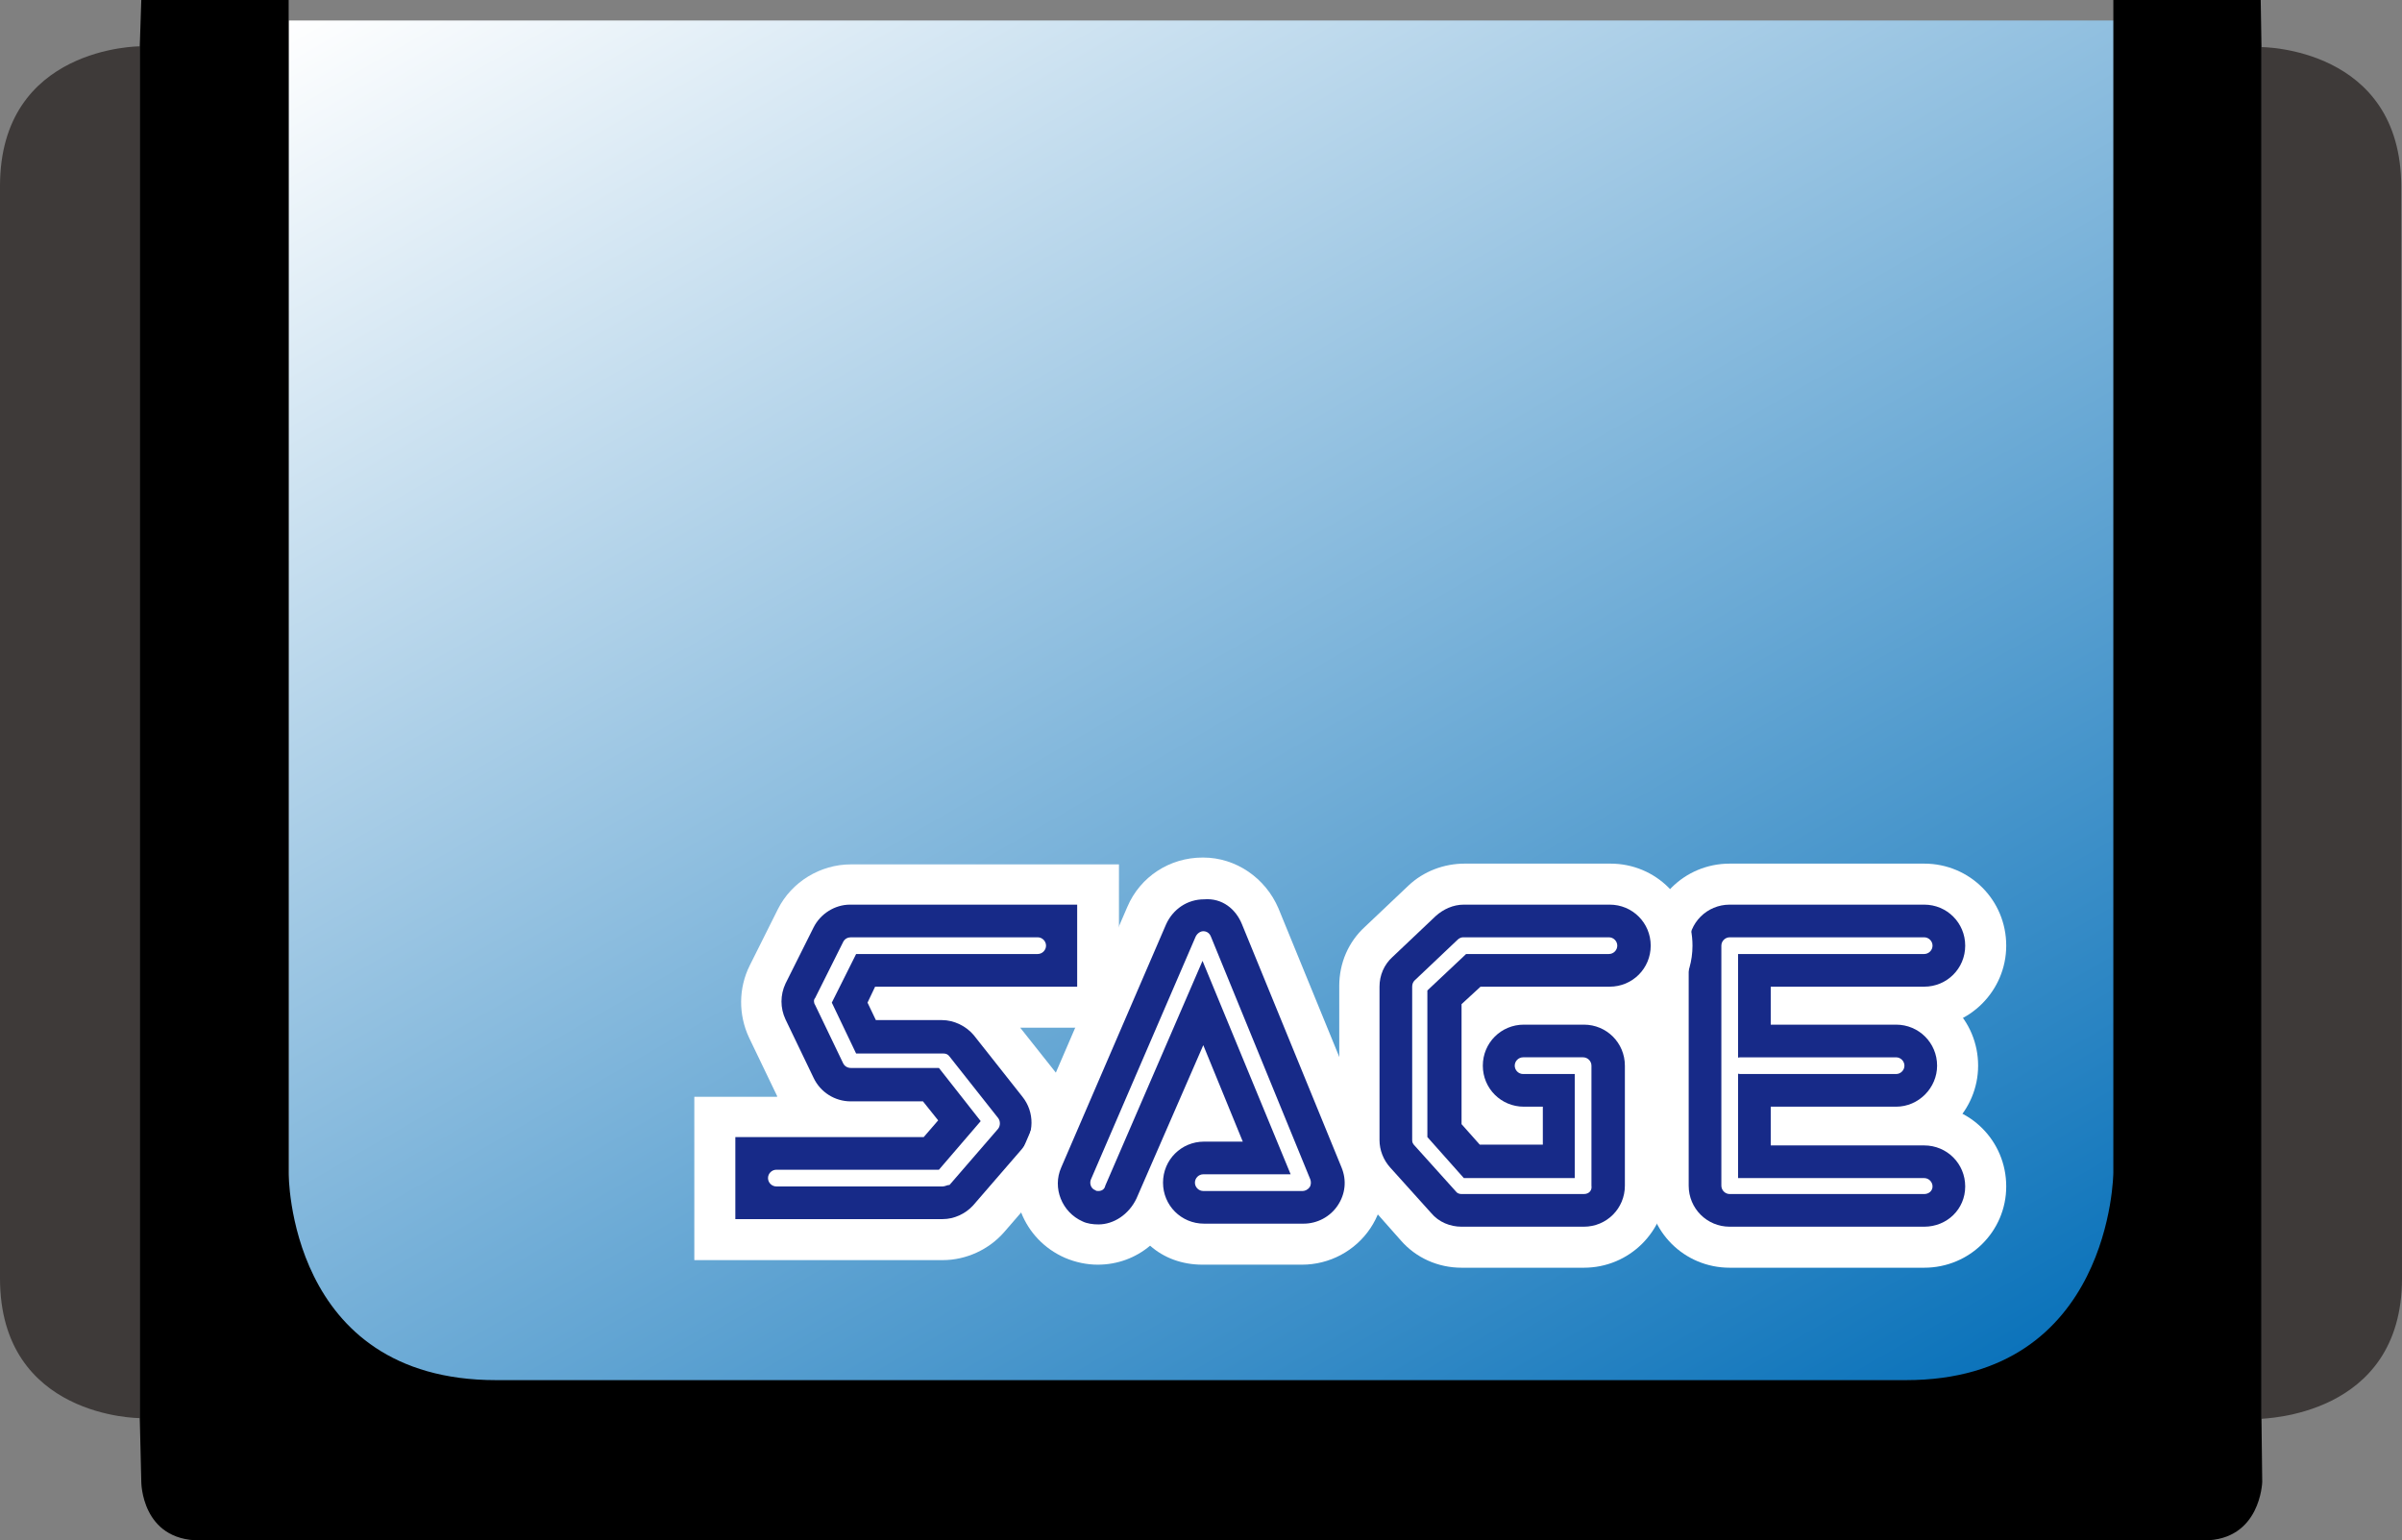
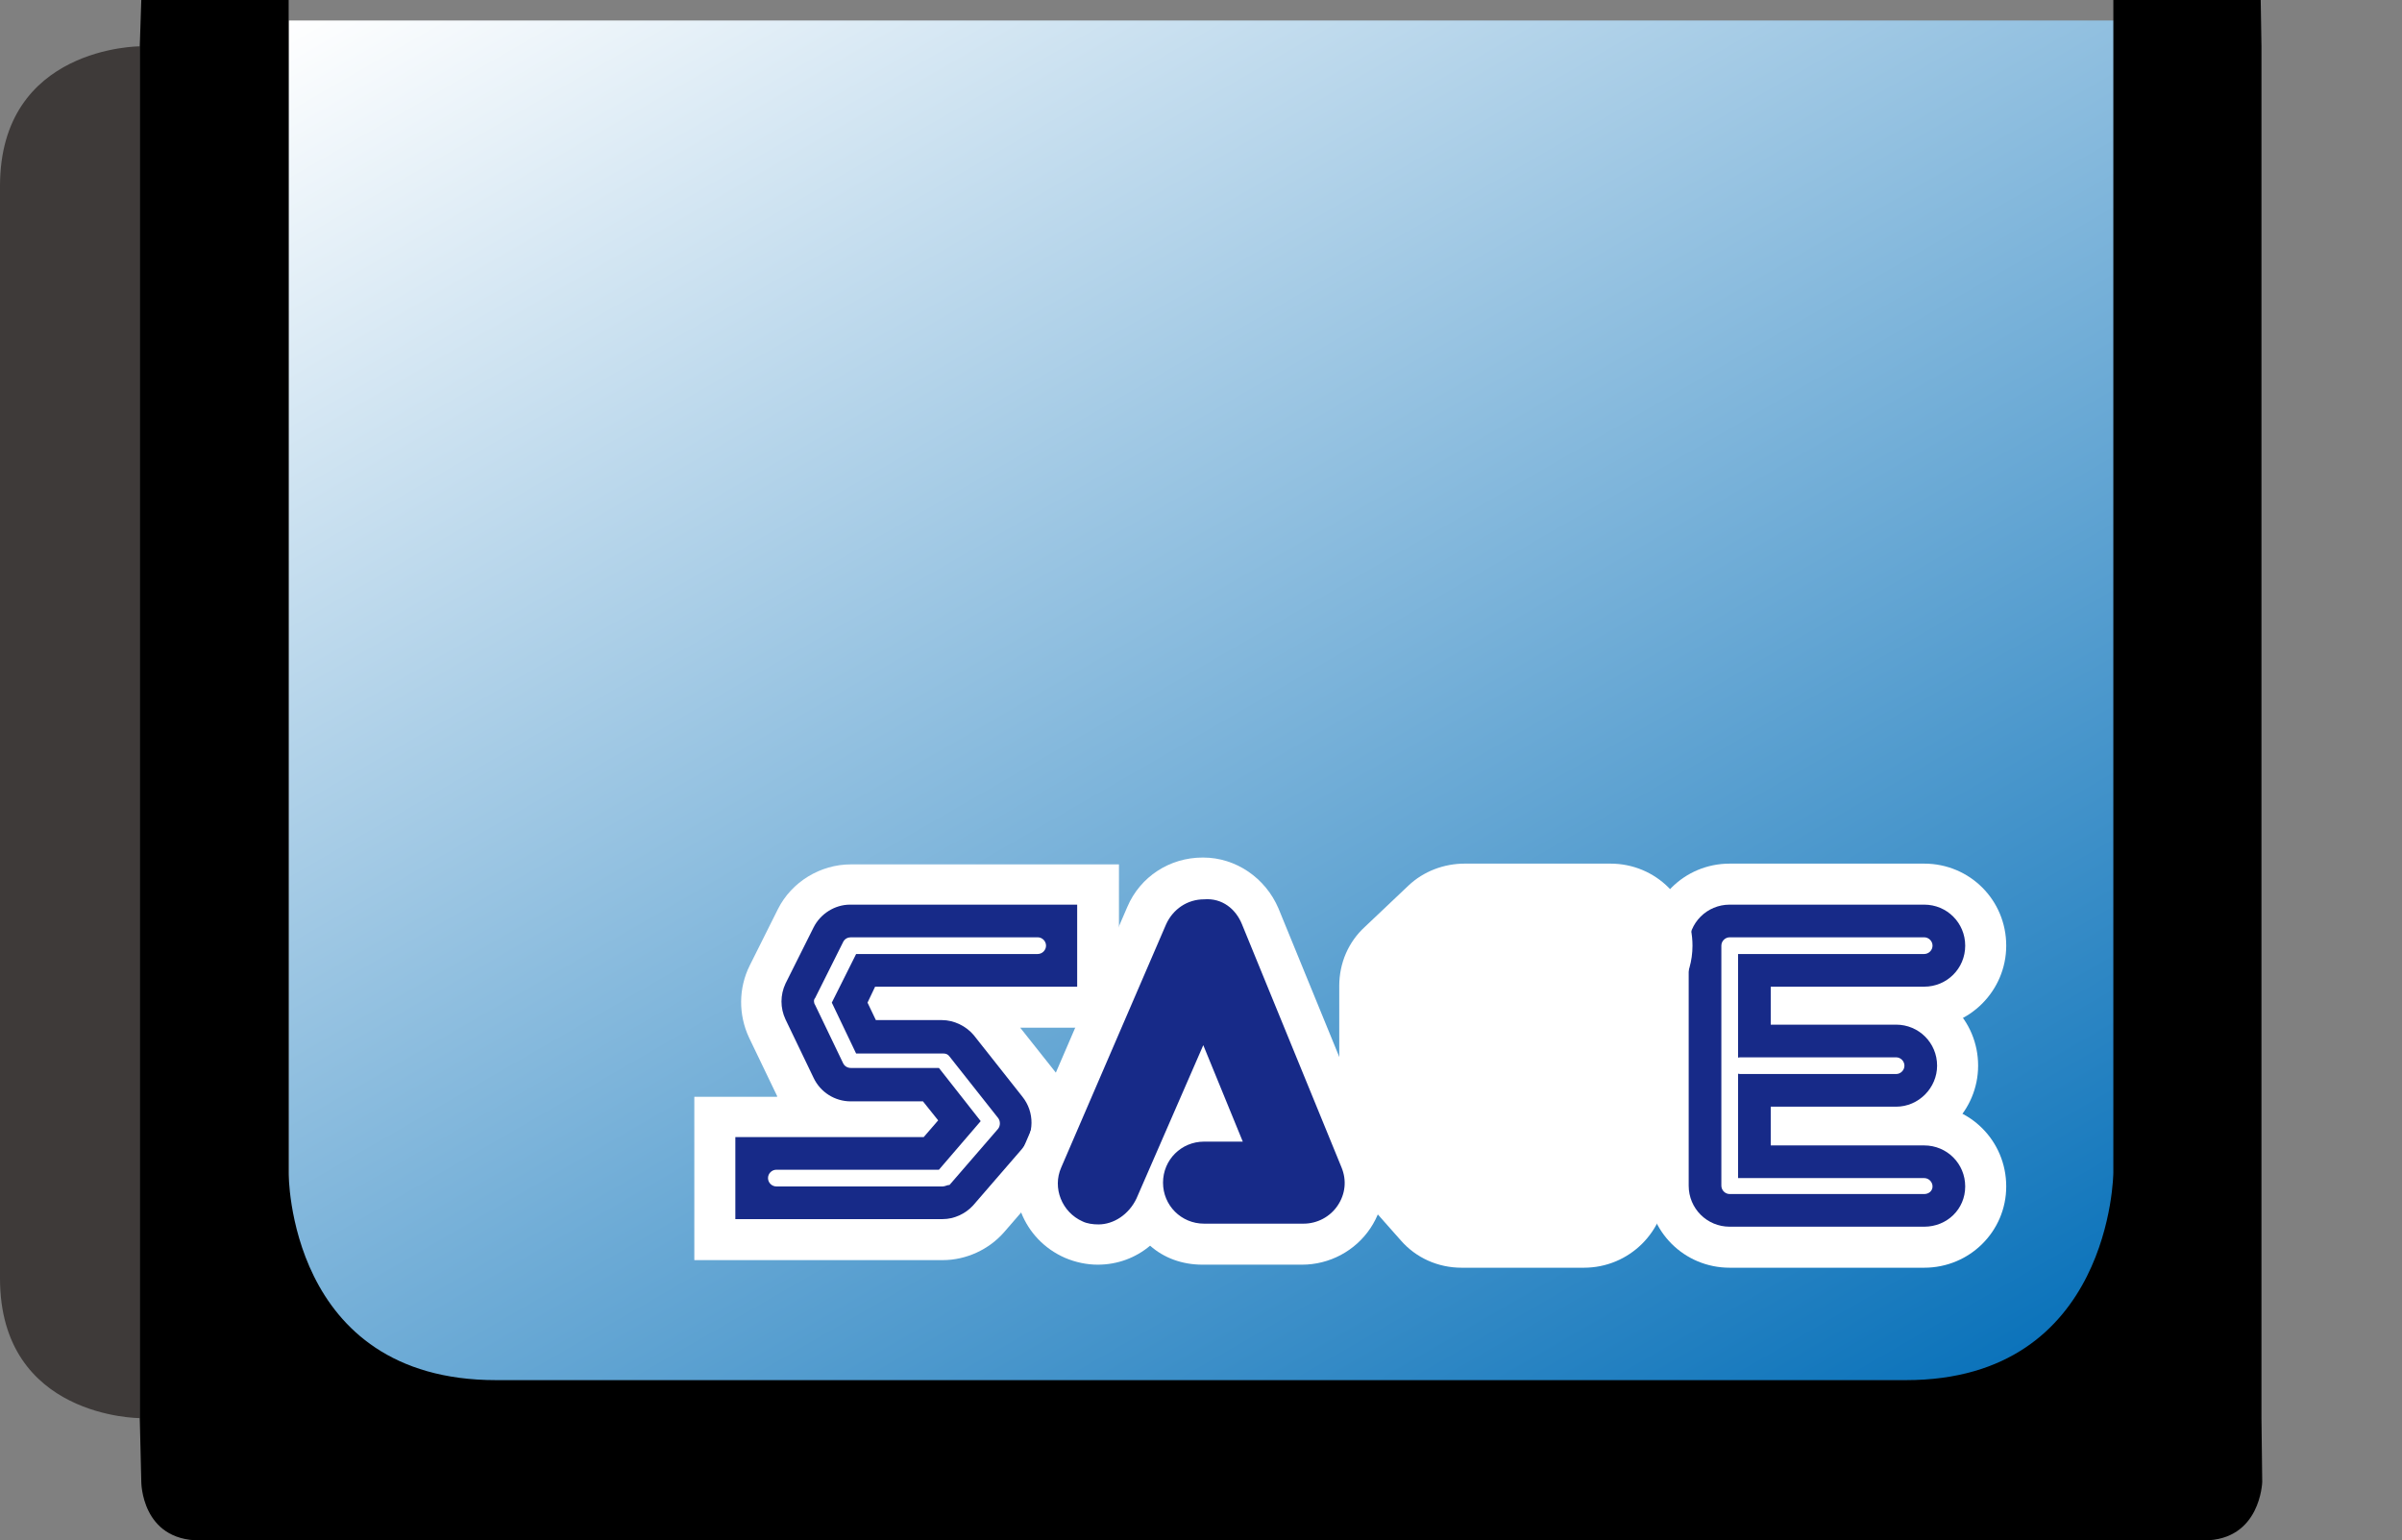
<svg xmlns="http://www.w3.org/2000/svg" version="1.1" id="レイヤー_1" x="0px" y="0px" viewBox="0 0 31.62 20.28" style="enable-background:new 0 0 31.62 20.28;" xml:space="preserve">
  <rect x="0" y="0" width="31.62" height="20.28" fill="#808080" stroke="none" />
  <style type="text/css">
	.st0{fill:url(#SVGID_1_);}
	.st1{fill:#3E3A39;}
	.st2{fill:#FFFFFF;}
	.st3{fill:#172A88;}
</style>
  <g id="レイヤー_3">
    <linearGradient id="SVGID_1_" gradientUnits="userSpaceOnUse" x1="8.925" y1="23.977" x2="22.686" y2="0.141" gradientTransform="matrix(1 0 0 -1 0 21.282)">
      <stop offset="0" style="stop-color:#FFFFFF" />
      <stop offset="1" style="stop-color:#036EB8" />
    </linearGradient>
    <polygon class="st0" points="3.8,0.27 27.83,0.27 27.83,18.17 3.8,18.2  " />
    <g>
      <path class="st1" d="M0,2.45C0,4.3,0,14.98,0,16.83c0,1.84,1.84,1.84,1.84,1.84V0.61C1.84,0.61,0,0.61,0,2.45z" />
-       <path class="st1" d="M31.62,16.83c0-1.84-0.01-12.53-0.01-14.37s-1.84-1.84-1.84-1.84v18.06C29.76,18.67,31.62,18.67,31.62,16.83z    " />
      <path d="M29.76,0h-1.94v15.44c0,0-0.02,2.73-2.73,2.73s-15.81,0-18.56,0S3.8,15.44,3.8,15.44V0H1.86L1.84,0.61v18.06l0.02,0.84    c0,0,0,0.77,0.77,0.77s25.63,0,26.38,0s0.77-0.77,0.77-0.77l-0.01-0.84V0.61L29.76,0L29.76,0z" />
    </g>
  </g>
  <g id="レイヤー_5">
    <g>
      <path class="st2" d="M12.41,16.59H9.14v-2.15h1.09c0,0,0,0,0-0.01l-0.37-0.77c-0.14-0.3-0.14-0.65,0.01-0.95l0.37-0.74    c0.18-0.36,0.56-0.59,0.96-0.59h3.53v2.15h-1.3l0.46,0.58c0.32,0.41,0.31,0.98-0.03,1.37l-0.64,0.74    C13.02,16.45,12.72,16.59,12.41,16.59z" />
      <path class="st3" d="M12.41,16.05H9.68v-1.08h2.48l0.19-0.22l-0.2-0.25H11.2c-0.21,0-0.4-0.12-0.49-0.31l-0.37-0.77    c-0.07-0.15-0.07-0.32,0-0.47l0.37-0.74c0.09-0.18,0.28-0.3,0.48-0.3h2.99v1.08h-2.66l-0.1,0.21l0.11,0.23h0.87    c0.16,0,0.32,0.08,0.42,0.2l0.64,0.81c0.16,0.2,0.16,0.49-0.01,0.69l-0.64,0.74C12.71,15.98,12.56,16.05,12.41,16.05z" />
      <path class="st2" d="M12.41,15.62h-2.19c-0.06,0-0.11-0.05-0.11-0.11c0-0.06,0.05-0.11,0.11-0.11h2.14l0.55-0.64l-0.55-0.7H11.2    c-0.04,0-0.08-0.02-0.1-0.06l-0.37-0.77c-0.02-0.03-0.02-0.07,0-0.09l0.37-0.74c0.02-0.04,0.06-0.06,0.1-0.06h2.46    c0.06,0,0.11,0.05,0.11,0.11s-0.05,0.11-0.11,0.11h-2.39l-0.32,0.64l0.32,0.67h1.15c0.03,0,0.06,0.01,0.08,0.04l0.64,0.81    c0.03,0.04,0.03,0.1,0,0.14l-0.64,0.74C12.47,15.6,12.44,15.62,12.41,15.62z" />
      <g>
        <path class="st2" d="M25.33,16.69h-2.56c-0.6,0-1.08-0.48-1.08-1.08v-3.16c0-0.6,0.48-1.08,1.08-1.08h2.56     c0.6,0,1.08,0.48,1.08,1.08c0,0.59-0.48,1.08-1.08,1.08h-1.48v1.01h1.48c0.6,0,1.08,0.48,1.08,1.08     C26.41,16.21,25.93,16.69,25.33,16.69z" />
        <path class="st2" d="M24.96,15.11h-2.05c-0.6,0-1.08-0.48-1.08-1.08c0-0.59,0.48-1.08,1.08-1.08h2.05c0.6,0,1.08,0.48,1.08,1.08     C26.04,14.62,25.56,15.11,24.96,15.11z" />
      </g>
      <g>
        <path class="st3" d="M25.33,16.15h-2.56c-0.3,0-0.54-0.24-0.54-0.54v-3.16c0-0.3,0.24-0.54,0.54-0.54h2.56     c0.3,0,0.54,0.24,0.54,0.54c0,0.3-0.24,0.54-0.54,0.54h-2.02v2.09h2.02c0.3,0,0.54,0.24,0.54,0.54S25.63,16.15,25.33,16.15z" />
        <path class="st3" d="M24.96,14.57h-2.05c-0.3,0-0.54-0.24-0.54-0.54c0-0.3,0.24-0.54,0.54-0.54h2.05c0.3,0,0.54,0.24,0.54,0.54     C25.5,14.32,25.26,14.57,24.96,14.57z" />
      </g>
      <g>
        <path class="st2" d="M25.33,15.72h-2.56c-0.06,0-0.11-0.05-0.11-0.11v-3.16c0-0.06,0.05-0.11,0.11-0.11h2.56     c0.06,0,0.11,0.05,0.11,0.11s-0.05,0.11-0.11,0.11h-2.45v2.95h2.45c0.06,0,0.11,0.05,0.11,0.11S25.39,15.72,25.33,15.72z" />
        <path class="st2" d="M24.96,14.14h-2.05c-0.06,0-0.11-0.05-0.11-0.11s0.05-0.11,0.11-0.11h2.05c0.06,0,0.11,0.05,0.11,0.11     C25.07,14.09,25.02,14.14,24.96,14.14z" />
      </g>
      <path class="st2" d="M20.85,16.69h-1.61c-0.31,0-0.6-0.13-0.8-0.36l-0.54-0.61c-0.18-0.2-0.27-0.45-0.27-0.72v-2.02    c0-0.3,0.12-0.58,0.34-0.78l0.57-0.54c0.2-0.19,0.47-0.29,0.74-0.29h1.92c0.6,0,1.08,0.48,1.08,1.08c0,0.4-0.22,0.75-0.55,0.94    c0.13,0.18,0.21,0.4,0.21,0.64v1.58C21.93,16.21,21.45,16.69,20.85,16.69z" />
-       <path class="st3" d="M20.85,16.15h-1.61c-0.15,0-0.3-0.06-0.4-0.18l-0.54-0.6c-0.09-0.1-0.14-0.23-0.14-0.36v-2.02    c0-0.15,0.06-0.29,0.17-0.39l0.57-0.54c0.1-0.09,0.23-0.15,0.37-0.15h1.92c0.3,0,0.54,0.24,0.54,0.54c0,0.3-0.24,0.54-0.54,0.54    h-1.7l-0.25,0.23v1.58l0.24,0.27h0.83v-0.5h-0.25c-0.3,0-0.54-0.24-0.54-0.54c0-0.3,0.24-0.54,0.54-0.54h0.79    c0.3,0,0.54,0.24,0.54,0.54v1.58C21.39,15.91,21.15,16.15,20.85,16.15z" />
      <path class="st2" d="M20.85,15.72h-1.61c-0.03,0-0.06-0.01-0.08-0.04l-0.54-0.6c-0.02-0.02-0.03-0.04-0.03-0.07v-2.02    c0-0.03,0.01-0.06,0.03-0.08l0.57-0.54c0.02-0.02,0.05-0.03,0.07-0.03h1.92c0.06,0,0.11,0.05,0.11,0.11s-0.05,0.11-0.11,0.11    h-1.88l-0.51,0.48v1.93l0.48,0.54h1.46v-1.37h-0.68c-0.06,0-0.11-0.05-0.11-0.11s0.05-0.11,0.11-0.11h0.79    c0.06,0,0.11,0.05,0.11,0.11v1.58C20.96,15.67,20.92,15.72,20.85,15.72z" />
      <path class="st2" d="M14.45,16.65c-0.14,0-0.29-0.03-0.43-0.09c-0.55-0.24-0.8-0.87-0.56-1.42l1.38-3.2    c0.17-0.4,0.56-0.65,0.99-0.65c0,0,0,0,0.01,0c0.43,0,0.82,0.27,0.99,0.67l1.31,3.2c0.14,0.33,0.1,0.71-0.1,1.01    c-0.2,0.3-0.54,0.48-0.9,0.48h-1.31c-0.27,0-0.51-0.09-0.69-0.25C14.95,16.56,14.71,16.65,14.45,16.65z" />
      <path class="st3" d="M14.46,16.12c-0.07,0-0.15-0.01-0.21-0.04c-0.27-0.12-0.4-0.44-0.28-0.71l1.38-3.2    c0.09-0.2,0.28-0.33,0.5-0.33c0.24-0.02,0.42,0.13,0.5,0.33l1.31,3.2c0.07,0.17,0.05,0.35-0.05,0.5c-0.1,0.15-0.27,0.24-0.45,0.24    h-1.31c-0.3,0-0.54-0.24-0.54-0.54c0-0.3,0.24-0.54,0.54-0.54h0.51l-0.52-1.27l-0.88,2.02C14.86,15.99,14.66,16.12,14.46,16.12z" />
-       <path class="st2" d="M14.46,15.68c-0.02,0-0.03,0-0.04-0.01c-0.06-0.02-0.08-0.09-0.06-0.14l1.38-3.2    c0.02-0.04,0.06-0.07,0.1-0.07l0,0c0.04,0,0.08,0.02,0.1,0.07l1.31,3.2c0.01,0.03,0.01,0.07-0.01,0.1    c-0.02,0.03-0.06,0.05-0.09,0.05h-1.31c-0.06,0-0.11-0.05-0.11-0.11c0-0.06,0.05-0.11,0.11-0.11h1.15l-1.16-2.81l-1.28,2.96    C14.54,15.66,14.5,15.68,14.46,15.68z" />
    </g>
  </g>
</svg>